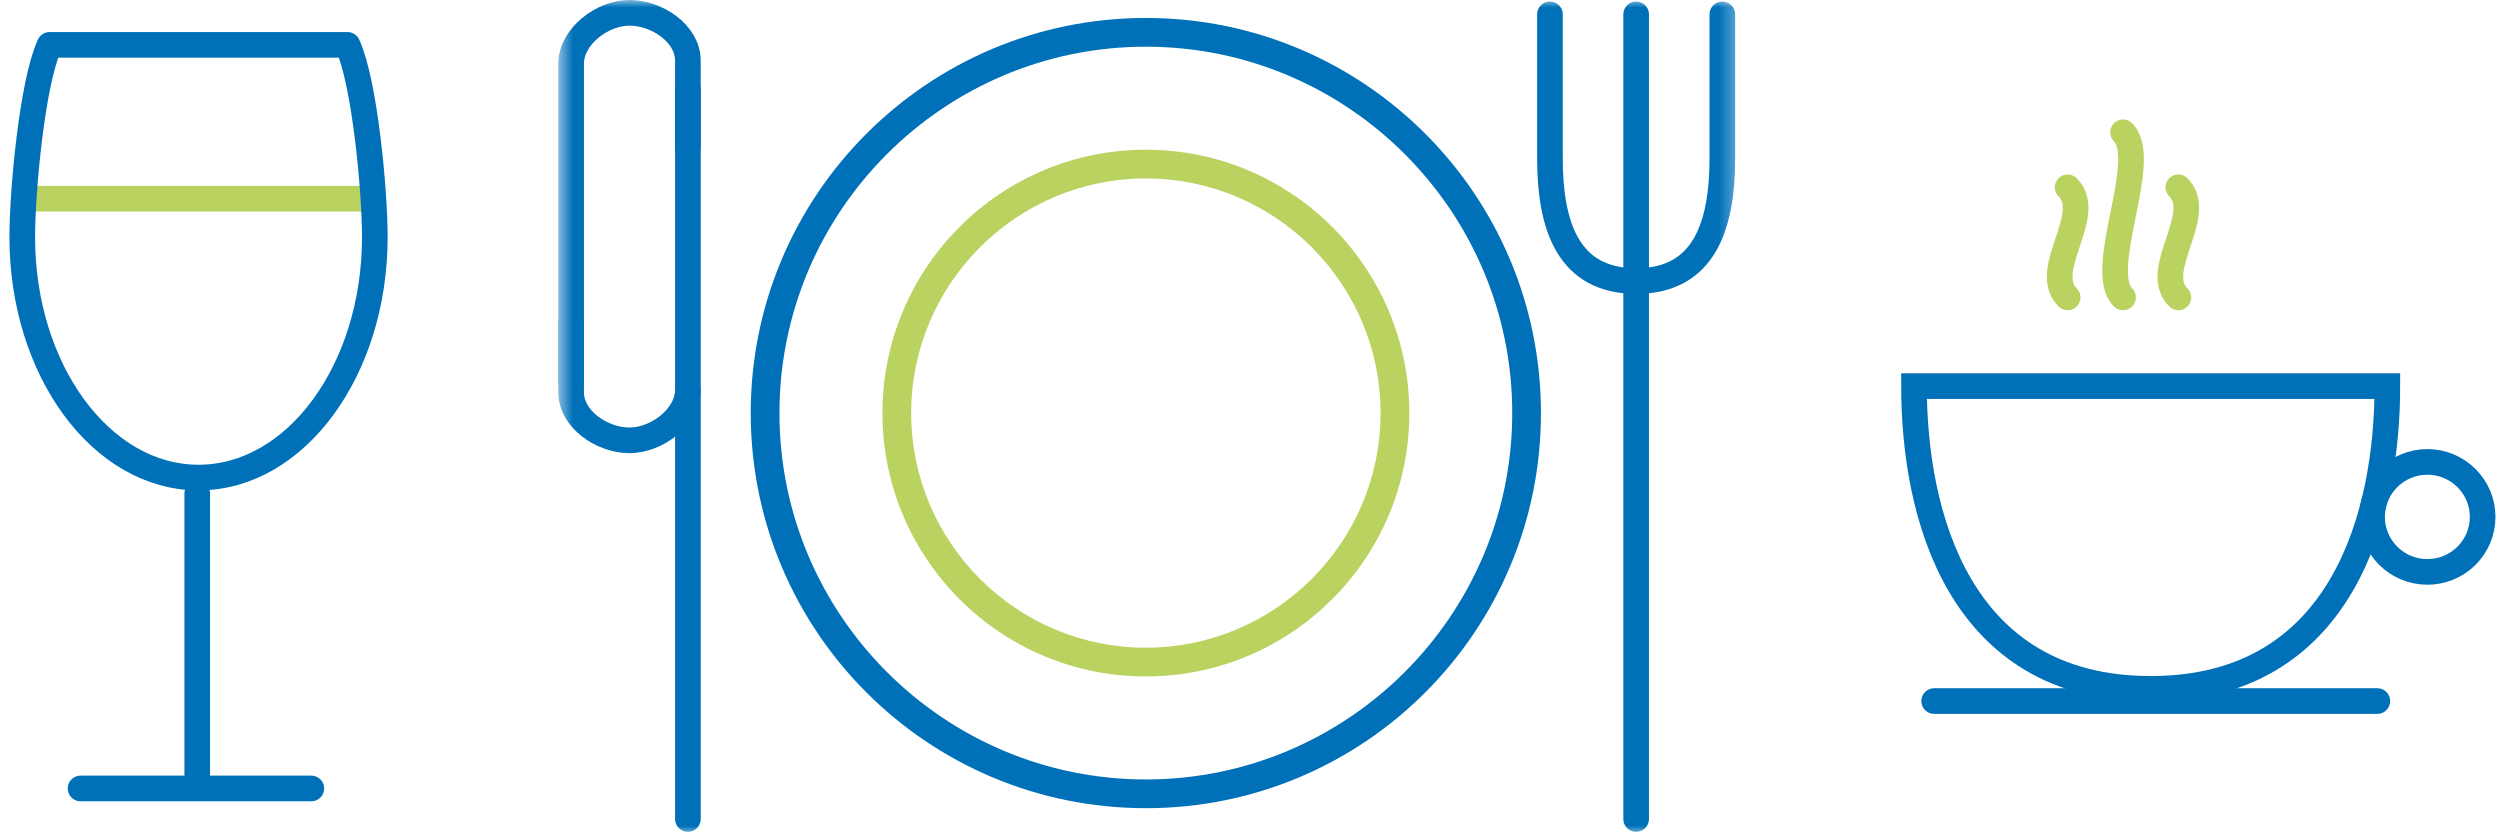
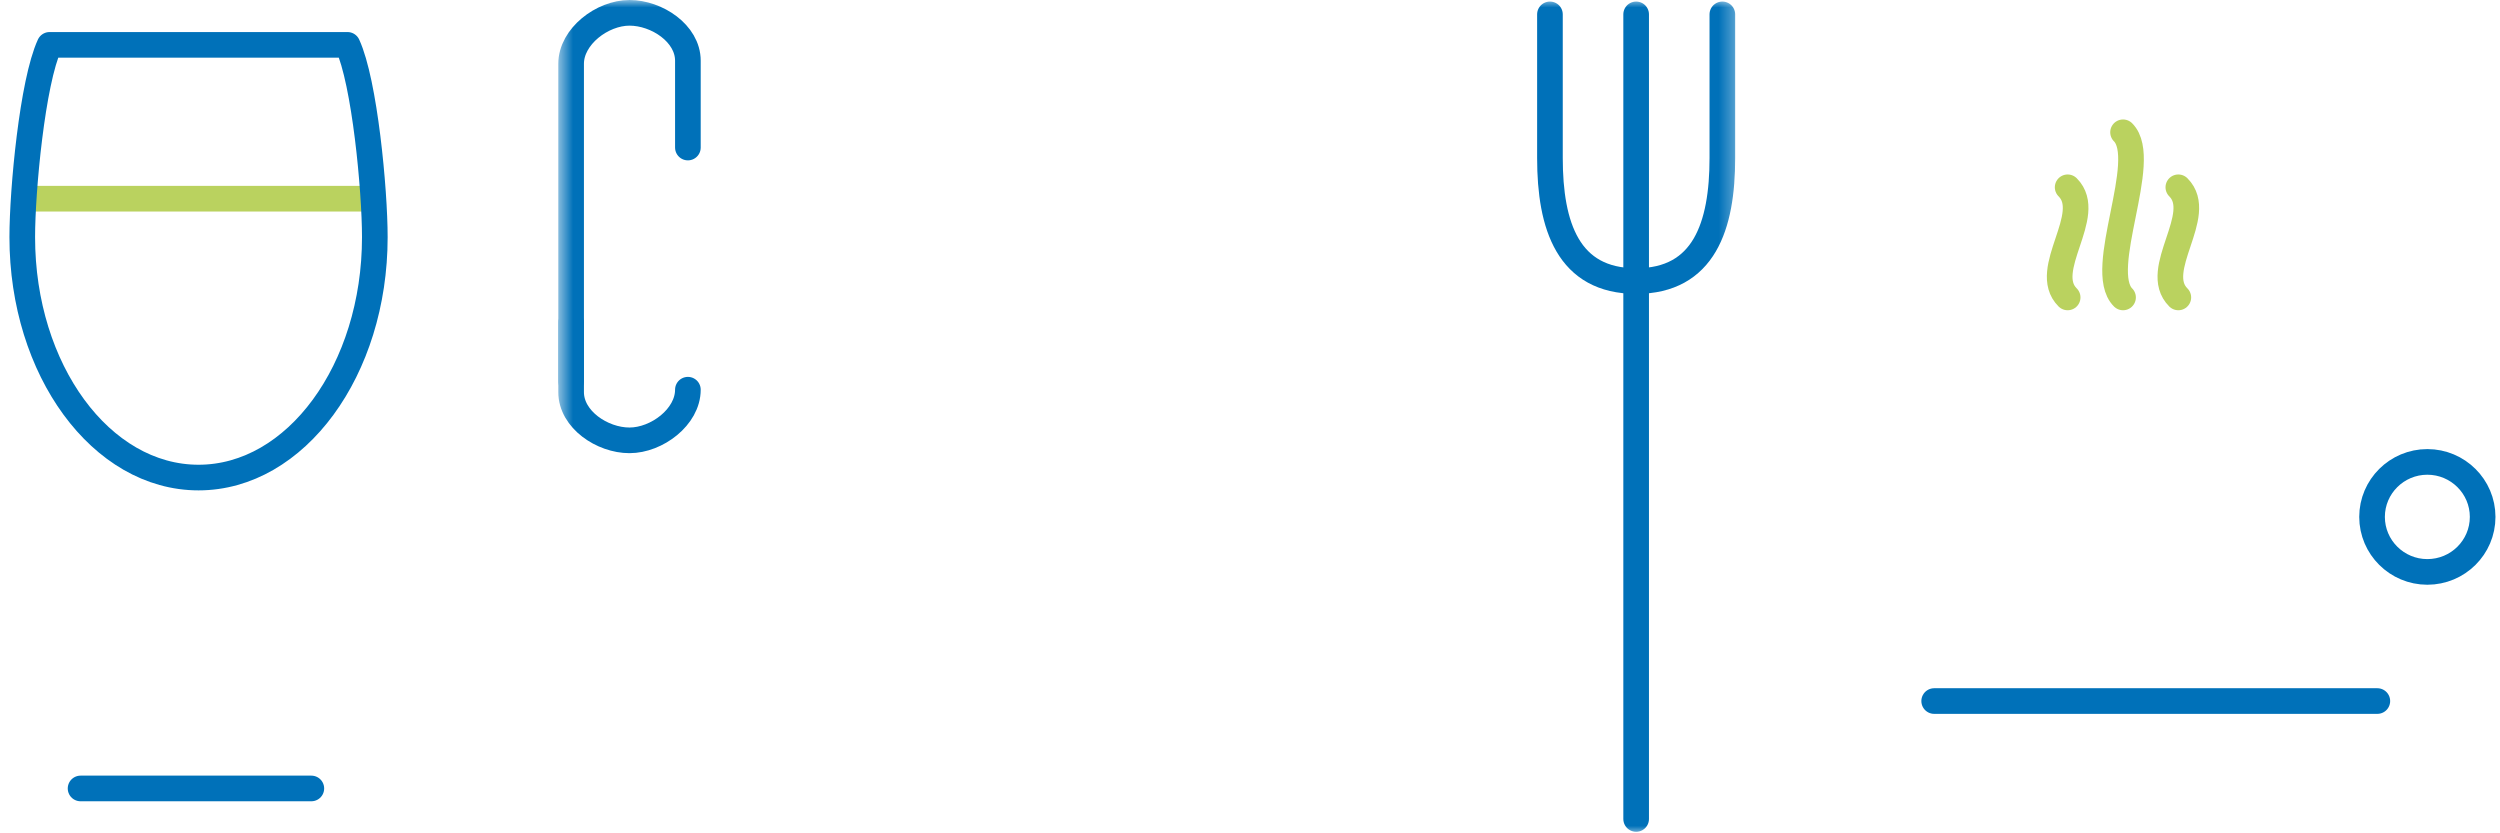
<svg xmlns="http://www.w3.org/2000/svg" width="168" height="56" viewBox="0 0 168 56" fill="none">
  <path d="M1.496 13.354H25.619" stroke="#BAD25F" stroke-width="1.723" stroke-linejoin="round" />
  <path d="M5.414 52.984H20.922" stroke="#0071B9" stroke-width="1.723" stroke-linecap="round" stroke-linejoin="round" />
-   <path d="M13.254 52.123V33.169" stroke="#0071B9" stroke-width="1.723" stroke-linecap="round" stroke-linejoin="round" />
  <path d="M3.331 3.015C2.177 5.514 1.496 12.768 1.496 15.938C1.496 24.864 6.803 32.092 13.342 32.092C19.881 32.092 25.188 24.864 25.188 15.938C25.188 12.768 24.508 5.514 23.353 3.015H3.331Z" stroke="#0071B9" stroke-width="1.723" stroke-linecap="round" stroke-linejoin="round" />
  <mask id="mask0_852_226" style="mask-type:luminance" maskUnits="userSpaceOnUse" x="37" y="0" width="80" height="56">
    <path d="M116.708 0H37.535V56H116.708V0Z" fill="white" />
  </mask>
  <g mask="url(#mask0_852_226)">
-     <path d="M77.001 3.138C90.576 3.138 101.622 14.184 101.622 27.759C101.622 41.334 90.576 52.379 77.001 52.379C63.426 52.379 52.38 41.334 52.38 27.759C52.38 14.184 63.426 3.138 77.001 3.138ZM77.001 1.207C62.335 1.207 50.449 13.093 50.449 27.759C50.449 42.425 62.335 54.31 77.001 54.31C91.668 54.31 103.552 42.425 103.552 27.759C103.552 13.093 91.668 1.207 77.001 1.207Z" fill="#0071B9" />
-     <path d="M76.999 11.992C85.698 11.992 92.775 19.069 92.775 27.759C92.775 36.449 85.698 43.526 76.999 43.526C68.3 43.526 61.232 36.449 61.232 27.759C61.232 19.069 68.309 11.992 76.999 11.992ZM76.999 10.061C67.228 10.061 59.301 17.988 59.301 27.759C59.301 37.53 67.228 45.457 76.999 45.457C86.77 45.457 94.707 37.53 94.707 27.759C94.707 17.988 86.78 10.061 76.999 10.061Z" fill="#BAD25F" />
-     <path d="M46.227 55.035V5.992" stroke="#0071B9" stroke-width="1.723" stroke-linecap="round" stroke-linejoin="round" />
    <path d="M46.226 9.915V4.079C46.226 2.245 44.136 0.862 42.302 0.862C40.468 0.862 38.379 2.451 38.379 4.285V25.609" stroke="#0071B9" stroke-width="1.723" stroke-linecap="round" stroke-linejoin="round" />
    <path d="M46.226 26.188C46.226 28.022 44.136 29.591 42.302 29.591C40.468 29.591 38.379 28.189 38.379 26.354V21.686" stroke="#0071B9" stroke-width="1.723" stroke-linecap="round" stroke-linejoin="round" />
    <path d="M109.949 55.035V0.966" stroke="#0071B9" stroke-width="1.723" stroke-linecap="round" stroke-linejoin="round" />
    <path d="M115.742 0.966V10.621C115.742 15.188 114.516 18.886 109.949 18.886C105.382 18.886 104.156 15.188 104.156 10.621V0.966" stroke="#0071B9" stroke-width="1.723" stroke-linecap="round" stroke-linejoin="round" />
  </g>
-   <path d="M160.431 25.946C160.431 34.412 157.538 46.292 144.526 46.292C131.515 46.292 128.621 34.412 128.621 25.946H160.431Z" stroke="#0071B9" stroke-width="1.723" stroke-miterlimit="10" stroke-linecap="round" />
  <path d="M129.977 47.11H159.757" stroke="#0071B9" stroke-width="1.723" stroke-miterlimit="10" stroke-linecap="round" />
  <path d="M166.834 34.736C166.834 36.782 165.167 38.433 163.118 38.433C161.069 38.433 159.402 36.775 159.402 34.736C159.402 32.697 161.069 31.04 163.118 31.04C165.167 31.04 166.834 32.697 166.834 34.736Z" stroke="#0071B9" stroke-width="1.723" stroke-miterlimit="10" stroke-linecap="round" />
  <path d="M138.946 19.987C137.089 18.138 140.804 14.435 138.946 12.586" stroke="#BAD25F" stroke-width="1.723" stroke-miterlimit="10" stroke-linecap="round" />
  <path d="M142.669 19.987C140.812 18.139 144.526 10.739 142.669 8.89" stroke="#BAD25F" stroke-width="1.723" stroke-miterlimit="10" stroke-linecap="round" />
  <path d="M146.384 19.987C144.526 18.138 148.242 14.435 146.384 12.586" stroke="#BAD25F" stroke-width="1.723" stroke-miterlimit="10" stroke-linecap="round" />
</svg>